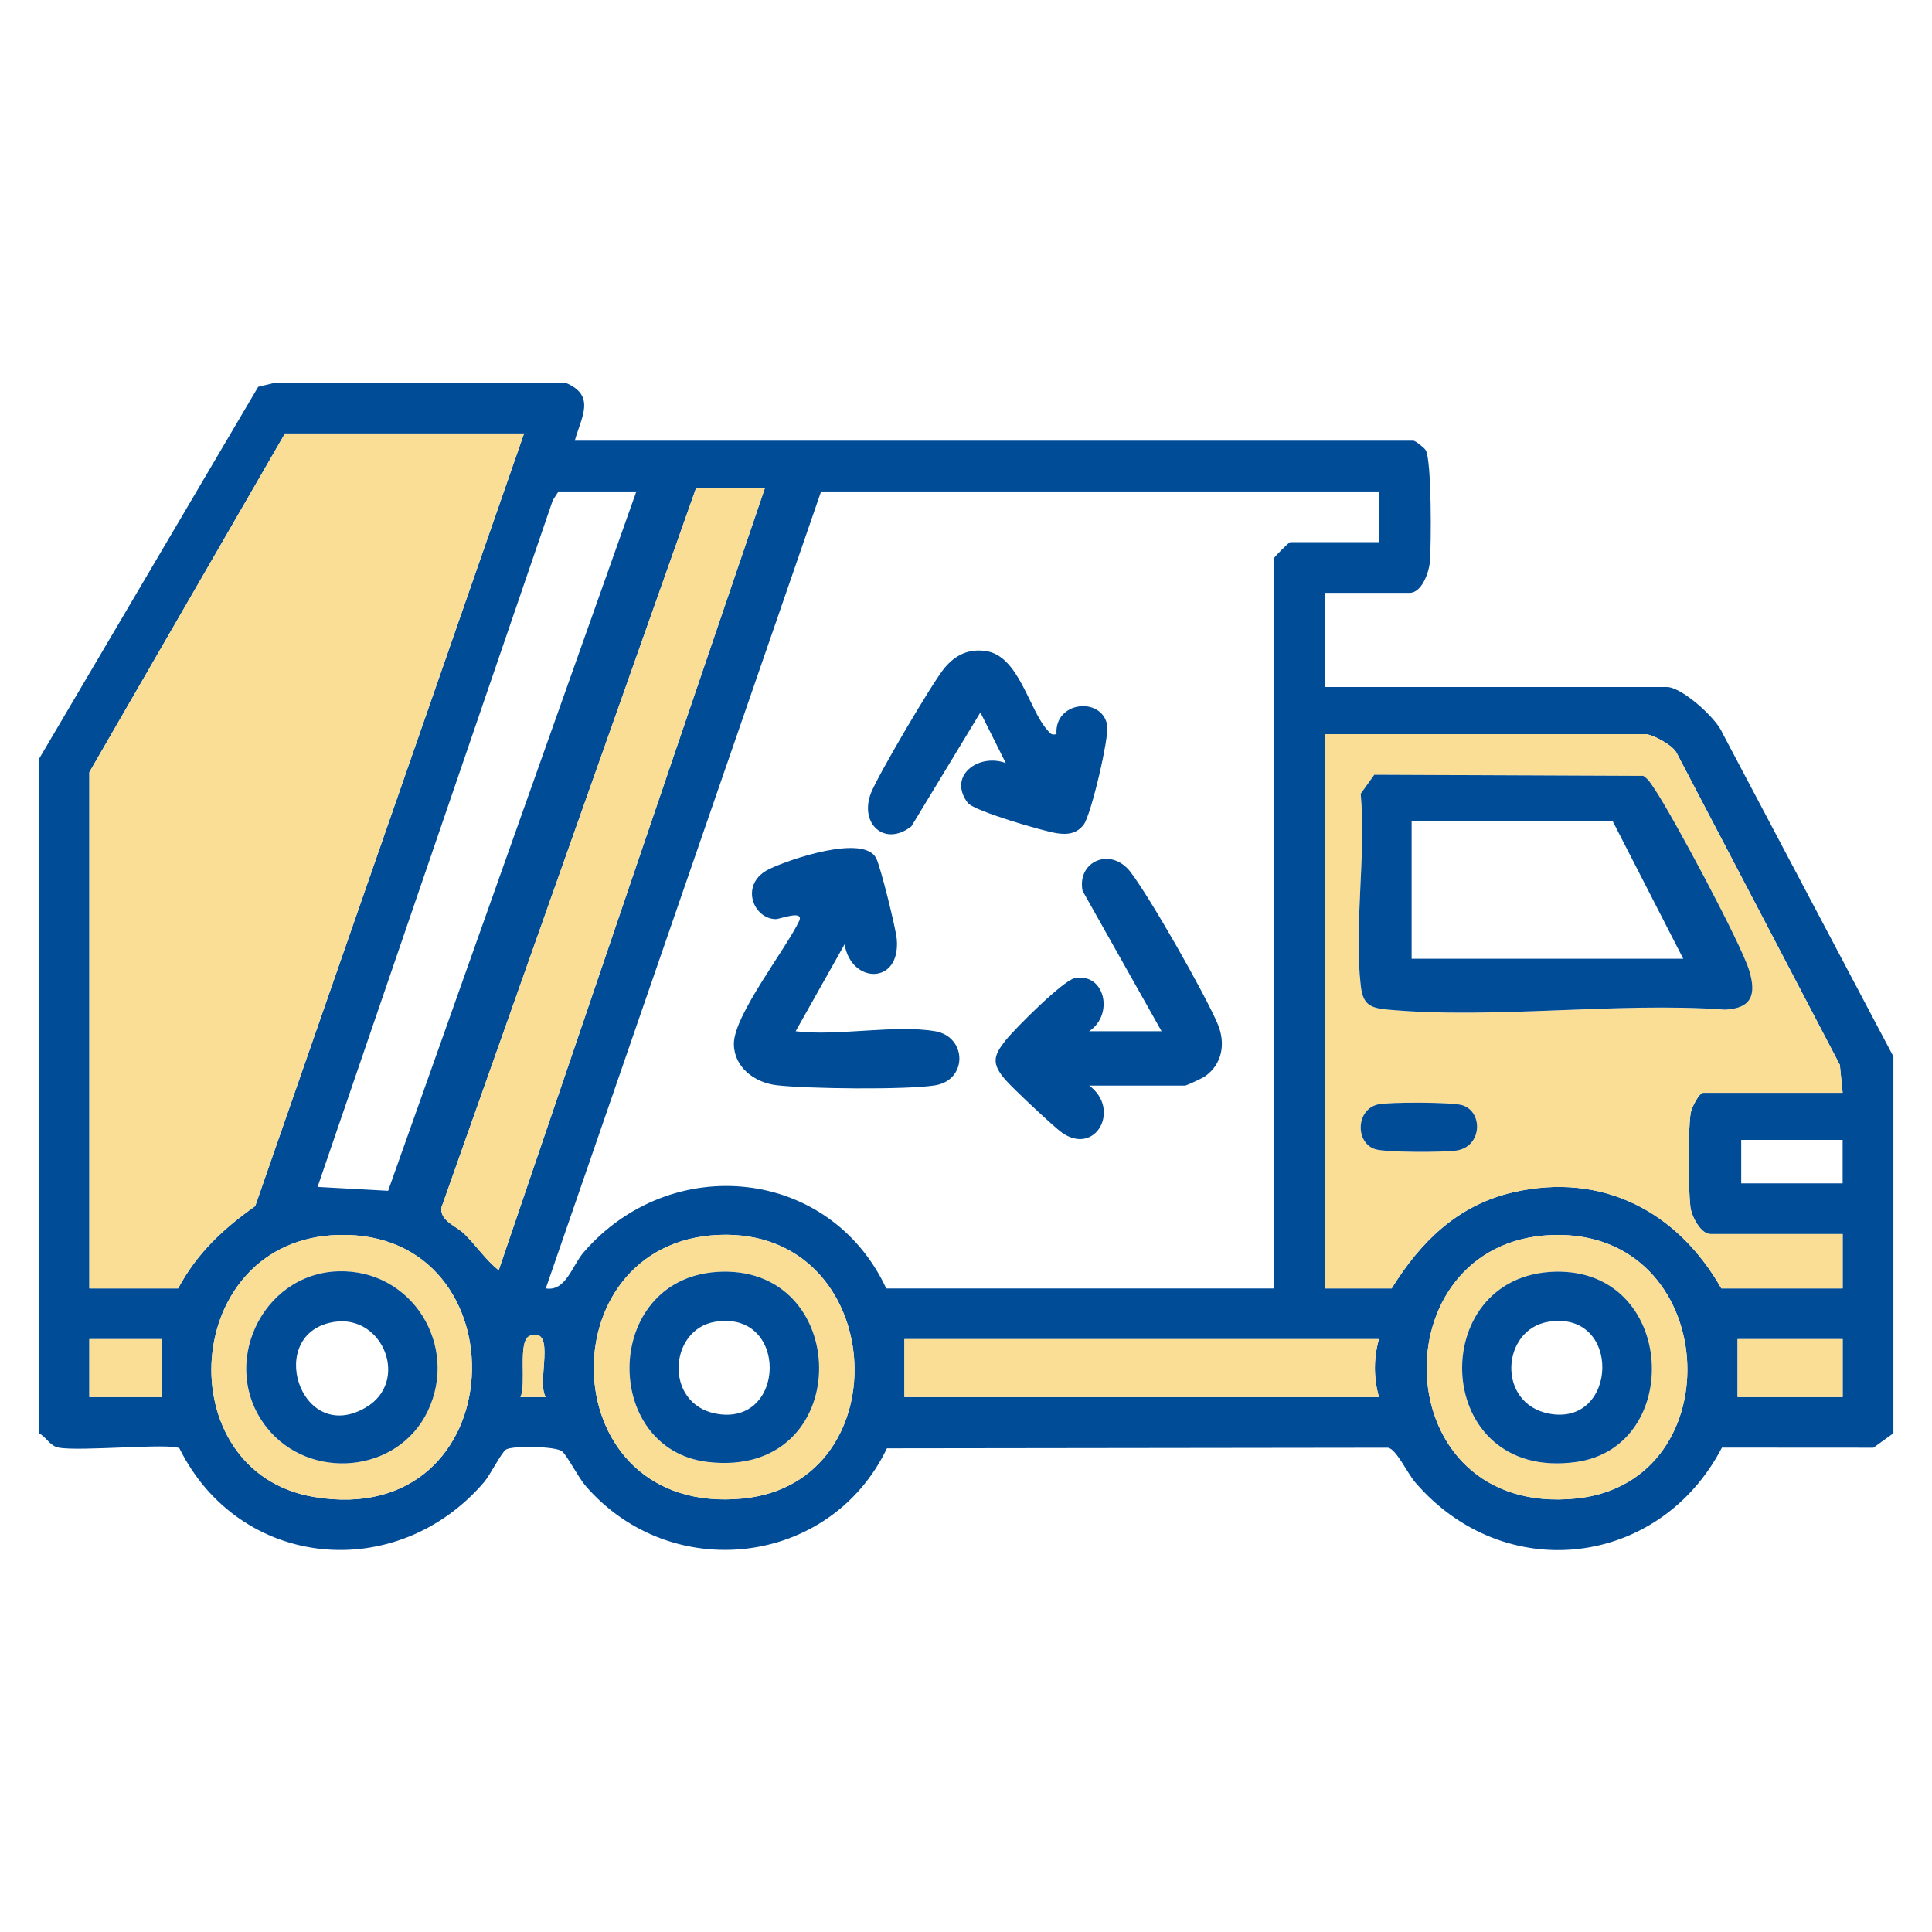
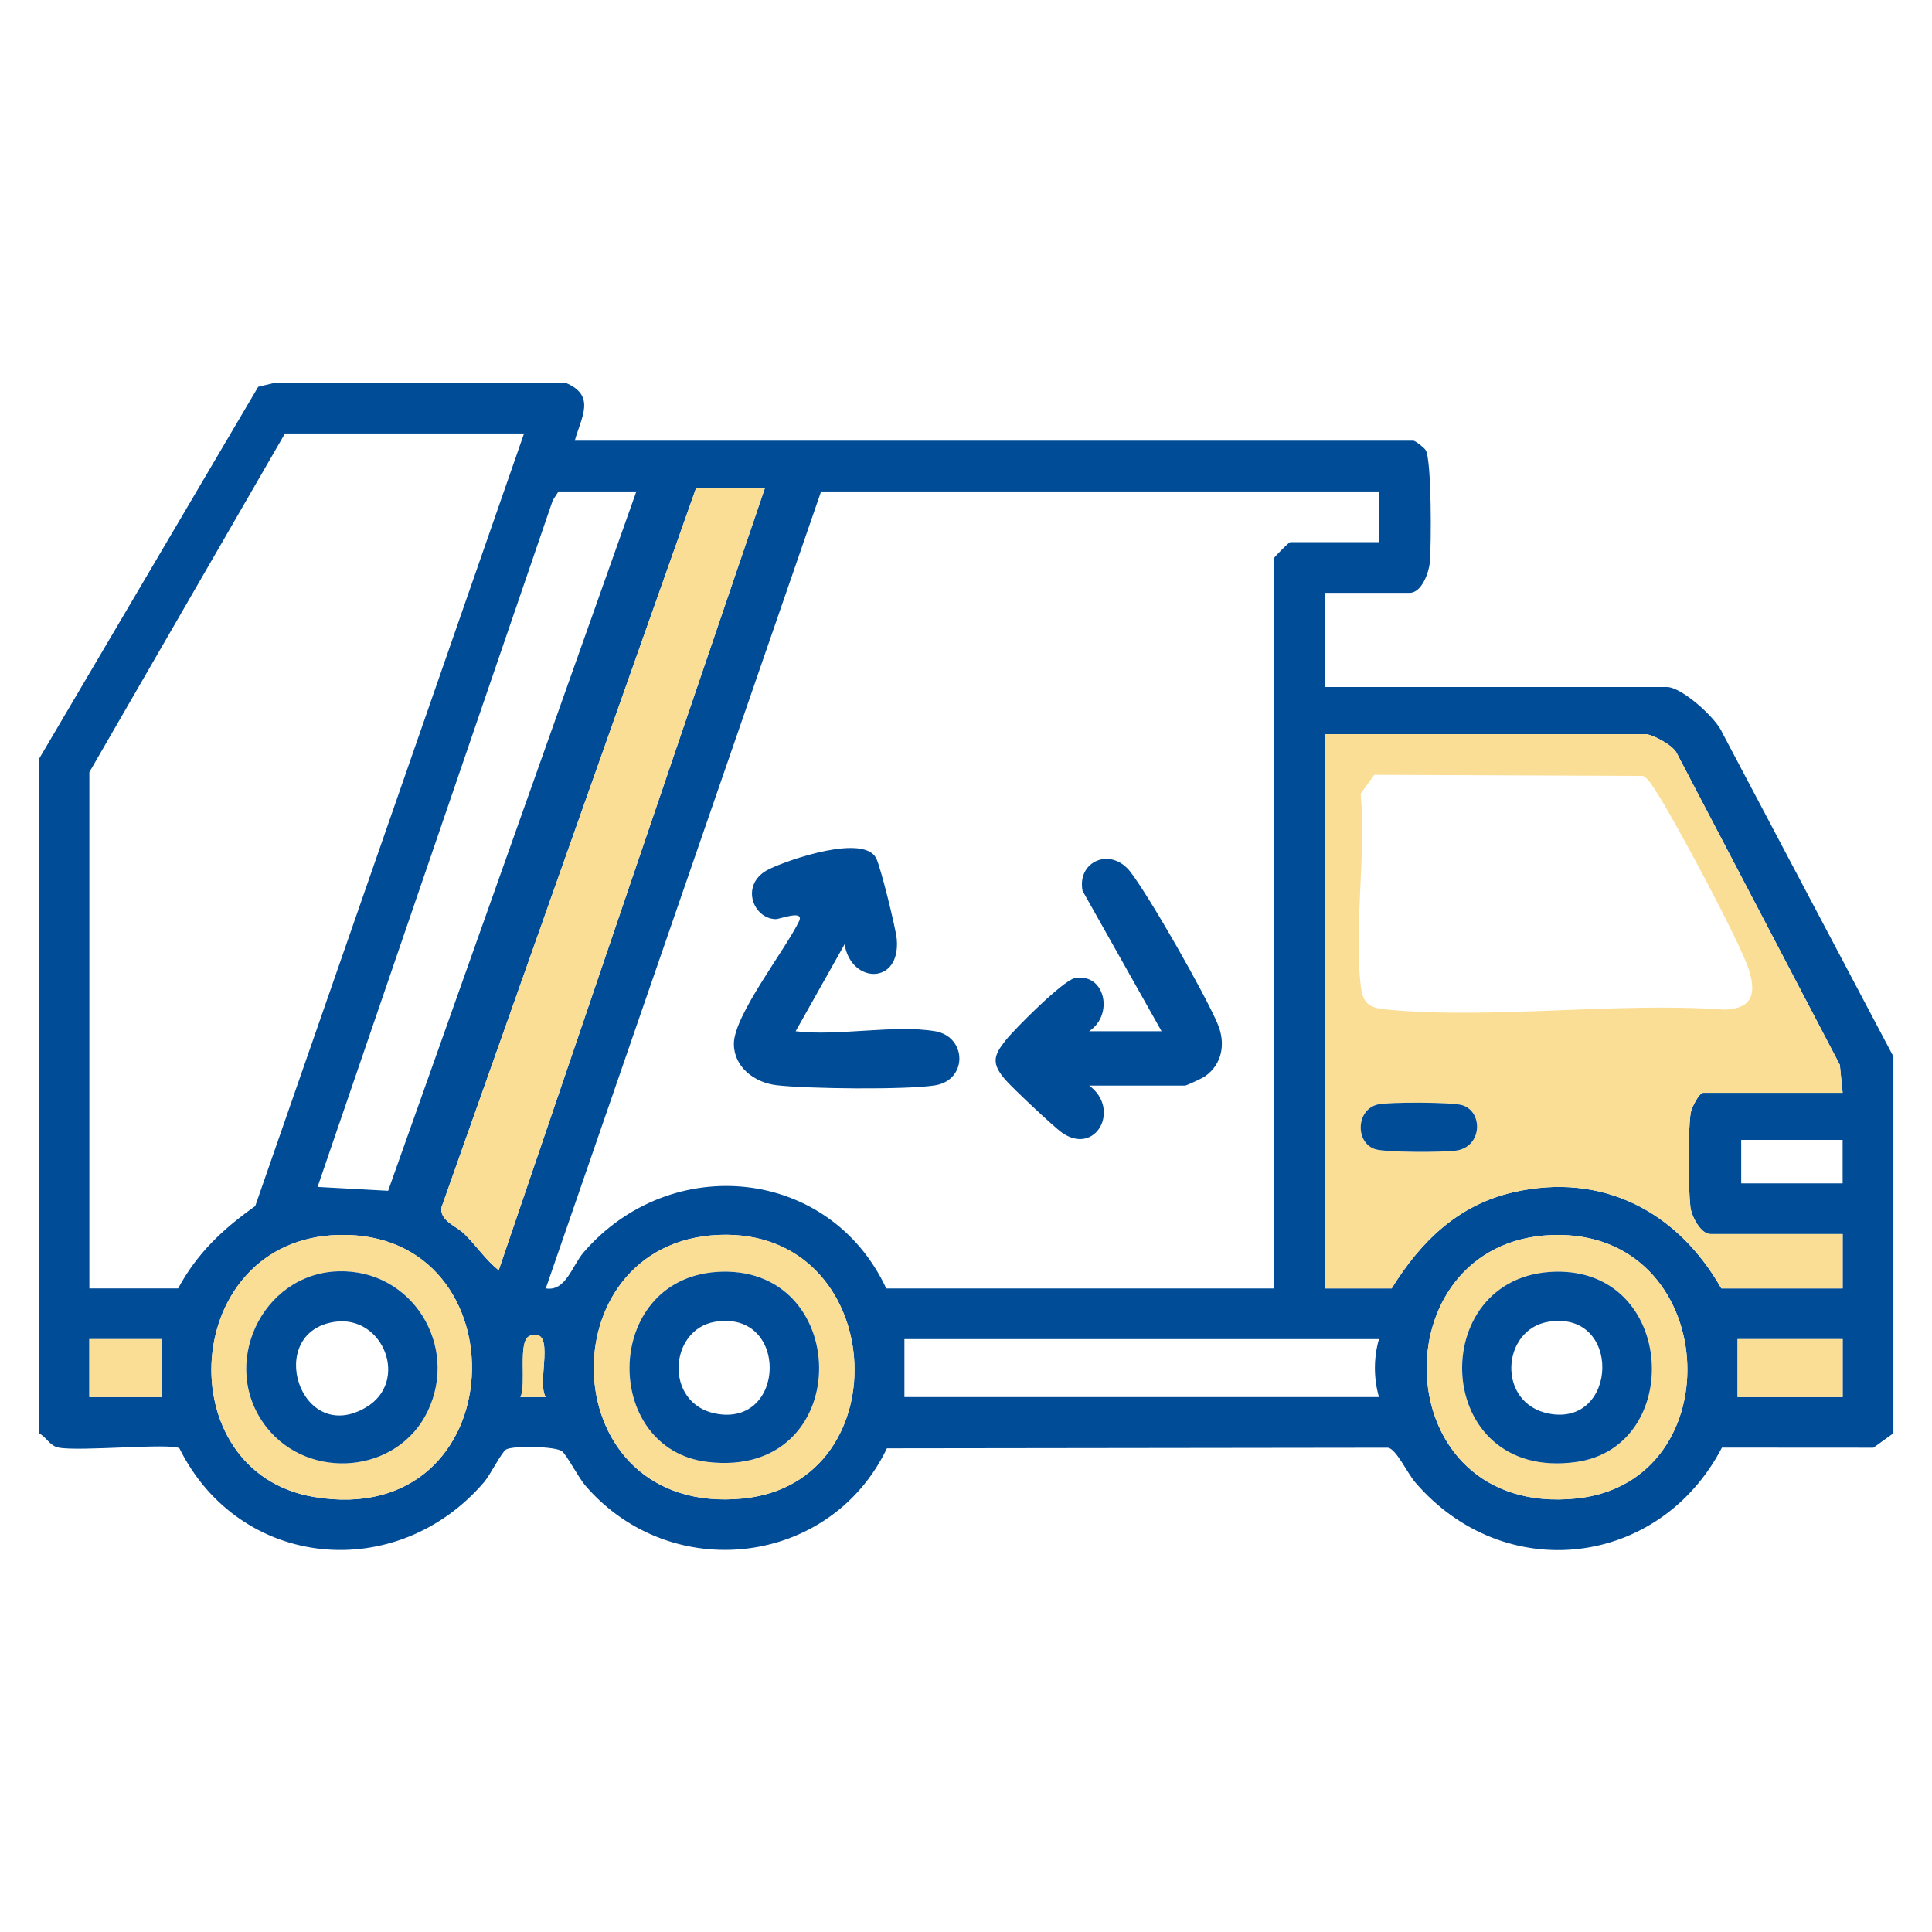
<svg xmlns="http://www.w3.org/2000/svg" id="Capa_1" version="1.1" viewBox="0 0 400 400">
  <defs>
    <style>
      .st0 {
        fill: #004c97;
      }

      .st1 {
        fill: #fbde95;
      }
    </style>
  </defs>
  <path class="st0" d="M8,157.25l45.46-77.17,3.63-.87,60.02.05c6.33,2.63,3.24,7.11,1.89,11.98h173.62c.41,0,2.21,1.42,2.55,1.95,1.25,1.99,1.18,19.72.86,23.21-.19,2.15-1.69,6.34-4.16,6.34h-17.62v19.5h70.88c3.03,0,10.24,6.44,11.48,9.52l35.4,66.98v78l-4.14,2.99-31.36-.02c-12.96,24.87-45.07,28.67-63.52,7.17-1.6-1.86-3.88-6.82-5.6-7.15l-103.76.13c-11.7,24.42-44.63,28.31-62.39,7.77-1.54-1.78-3.79-6.24-4.86-7.14-1.28-1.07-10.2-1.23-11.62-.38-.9.54-3.31,5.32-4.52,6.73-18.16,21.18-50.62,18.11-63.1-6.99-1.81-1.13-20.69.7-24.99-.14-1.92-.37-2.52-2.22-4.14-2.99v-139.5ZM108.5,89.75h-49.5l-40.5,70.12v106.88h18.38c3.94-7.32,9.28-12.3,15.96-17.04l55.66-159.96ZM158.38,101h-14.25l-52.76,149.07c-.24,2.77,3.06,3.71,4.78,5.41,2.49,2.45,4.39,5.35,7.1,7.52l55.13-162ZM131.75,101.75h-16.12l-1.18,1.82-48.7,142.17,14.61.8,51.39-144.79ZM285.5,101.75h-115.5l-57,165c4.15.69,5.4-4.66,7.86-7.5,18.04-20.82,50.9-17.62,62.63,7.51h80.25V115.62c0-.24,3.14-3.38,3.38-3.38h18.38v-10.5ZM381.5,226.25l-.58-5.79-33.75-64.5c-.74-1.65-5.07-3.96-6.54-3.96h-66.38v114.75h13.88c5.98-9.65,13.69-17.25,25.11-19.89,18.45-4.25,34.05,3.92,43.14,19.89h25.12v-11.25h-27.38c-1.99,0-3.91-3.65-4.14-5.61-.45-3.89-.53-15.75.06-19.47.17-1.1,1.75-4.17,2.58-4.17h28.88ZM381.5,236h-21v9h21v-9ZM70.12,255.68c-32.77.84-35.55,49.11-5.16,54.24,41.79,7.06,43.69-55.23,5.16-54.24ZM148.87,255.67c-36.07,1.44-34.62,58.54,5,54.57,33.02-3.31,29.87-55.96-5-54.57ZM321.33,255.7c-36.03,1.29-34.72,58.62,5.03,54.54,32.82-3.37,29.94-55.8-5.03-54.54ZM113,289.25c-2.01-3,2.32-14.64-3.29-12.68-2.63.92-.64,10.06-1.96,12.68h5.25ZM33.5,277.25h-15v12h15v-12ZM285.5,277.25h-98.25v12h98.25c-1.12-3.92-1.12-8.1,0-12ZM381.5,277.25h-21.75v12h21.75v-12Z" />
-   <path class="st1" d="M108.5,89.75l-55.66,159.96c-6.68,4.74-12.03,9.71-15.96,17.04h-18.38v-106.88l40.5-70.12h49.5Z" />
  <path class="st1" d="M381.5,226.25h-28.88c-.83,0-2.41,3.07-2.58,4.17-.59,3.72-.51,15.59-.06,19.47.23,1.95,2.16,5.61,4.14,5.61h27.38v11.25h-25.12c-9.09-15.96-24.69-24.14-43.14-19.89-11.43,2.63-19.13,10.23-25.11,19.89h-13.88v-114.75h66.38c1.47,0,5.8,2.31,6.54,3.96l33.75,64.5.58,5.79ZM284.53,160.41l-2.82,3.93c1.17,12.58-1.43,27.53.02,39.8.46,3.87,1.94,4.56,5.6,4.9,22.15,2.03,47.34-1.62,69.82,0,5.52-.26,6.5-3.1,5-8.08-1.68-5.57-15.87-32.06-19.52-37.47-.71-1.05-1.29-2.15-2.41-2.84l-55.7-.23ZM285.29,228.66c-4.57,1.05-4.74,7.91-.58,9.26,2.17.7,14.3.69,16.87.28,5.28-.83,5.53-7.98,1.22-9.37-2.08-.67-15.22-.69-17.51-.17Z" />
  <path class="st1" d="M158.38,101l-55.13,162c-2.71-2.17-4.61-5.07-7.1-7.52-1.72-1.7-5.02-2.64-4.78-5.41l52.76-149.07h14.25Z" />
-   <path class="st1" d="M285.5,277.25c-1.12,3.9-1.12,8.08,0,12h-98.25v-12h98.25Z" />
  <path class="st1" d="M70.12,255.68c38.53-.99,36.63,61.29-5.16,54.24-30.39-5.13-27.61-53.4,5.16-54.24ZM70.08,263.21c-15.99.44-24.93,19.7-14.81,32.4,8.79,11.03,27.09,9.5,33.28-3.43,6.51-13.58-3.24-29.39-18.47-28.97Z" />
  <path class="st1" d="M148.87,255.67c34.87-1.39,38.02,51.26,5,54.57-39.62,3.97-41.07-53.13-5-54.57ZM149.5,263.29c-24.75.59-25.29,36.7-3.04,39.38,30.33,3.65,30.29-40.03,3.04-39.38Z" />
  <path class="st1" d="M321.33,255.7c34.98-1.26,37.86,51.17,5.03,54.54-39.75,4.08-41.06-53.24-5.03-54.54ZM322,263.29c-27.08.63-25.63,43.55,4.31,39.4,22.4-3.11,20.7-39.98-4.31-39.4Z" />
  <rect class="st1" x="359.75" y="277.25" width="21.75" height="12" />
  <rect class="st1" x="18.5" y="277.25" width="15" height="12" />
  <path class="st1" d="M113,289.25h-5.25c1.32-2.62-.67-11.76,1.96-12.68,5.61-1.96,1.28,9.68,3.29,12.68Z" />
  <path class="st0" d="M193.62,213.5c6.62,1.17,6.75,10.13-.04,11.21-5.97.95-26.61.72-32.87-.04-4.48-.55-8.75-3.71-8.77-8.53-.03-5.95,10.72-19.54,13.55-25.52.91-2.3-4.05-.3-4.91-.32-4.77-.11-7.49-7.4-1.3-10.38,4.2-2.02,19.57-7.27,22.13-2.22.91,1.79,4.07,14.55,4.26,16.77.8,9.49-9.45,9.27-10.81,1.04l-10.13,18c8.6,1.07,20.73-1.44,28.88,0Z" />
  <path class="st0" d="M225.5,224.75c6.64,4.89,1.33,14.64-5.63,9.75-1.7-1.19-10.16-9.17-11.64-10.86-3.01-3.43-2.57-5.07,0-8.28,1.94-2.43,11.85-12.34,14.24-12.82,6.29-1.27,8.24,7.54,3.02,10.96h15l-16.36-29.06c-1.19-6.18,5.9-9.17,9.94-3.89s15.42,25.25,18.04,31.46c1.66,3.94,1.02,8.27-2.65,10.85-.52.36-3.83,1.9-4.1,1.9h-19.88Z" />
-   <path class="st0" d="M218.74,152c-.5-6.83,9.41-7.86,10.5-1.84.44,2.42-3.35,18.62-4.88,20.58-1.44,1.85-3.25,2.1-5.46,1.79-2.76-.39-17.27-4.64-18.52-6.29-4.29-5.65,2.3-10.36,7.86-8.25l-5.26-10.49-14.28,23.58c-5.51,4.33-10.84-.51-8.38-6.88,1.38-3.58,12.81-23.05,15.28-25.96,2.24-2.65,4.91-3.94,8.45-3.46,6.93.95,8.98,12.22,12.85,16.43.62.68.75,1.02,1.83.78Z" />
-   <path class="st0" d="M284.53,160.41l55.7.23c1.12.7,1.7,1.8,2.41,2.84,3.65,5.42,17.84,31.9,19.52,37.47,1.5,4.98.52,7.82-5,8.08-22.48-1.62-47.68,2.03-69.82,0-3.67-.34-5.15-1.02-5.6-4.9-1.45-12.27,1.14-27.22-.02-39.8l2.82-3.93ZM348.5,198.5l-14.62-28.5h-41.62v28.5h56.25Z" />
  <path class="st0" d="M285.29,228.66c2.28-.52,15.43-.5,17.51.17,4.31,1.4,4.06,8.54-1.22,9.37-2.57.4-14.7.42-16.87-.28-4.16-1.35-3.99-8.21.58-9.26Z" />
  <path class="st0" d="M70.08,263.21c15.23-.42,24.98,15.39,18.47,28.97-6.19,12.93-24.49,14.46-33.28,3.43-10.12-12.7-1.18-31.96,14.81-32.4ZM69.32,273.67c-14.66,2.13-7.28,25.8,6.44,17.72,9.07-5.34,3.62-19.18-6.44-17.72Z" />
  <path class="st0" d="M149.5,263.29c27.25-.65,27.29,43.03-3.04,39.38-22.25-2.68-21.7-38.79,3.04-39.38ZM148.07,273.66c-9.64,1.57-10.61,16.97.15,19.02,14.6,2.78,15.15-21.51-.15-19.02Z" />
  <path class="st0" d="M322,263.29c25.01-.58,26.71,36.29,4.31,39.4-29.94,4.16-31.39-38.76-4.31-39.4ZM320.57,273.66c-9.75,1.59-10.75,16.94.15,19.02,14.31,2.73,15.14-21.51-.15-19.02Z" />
</svg>